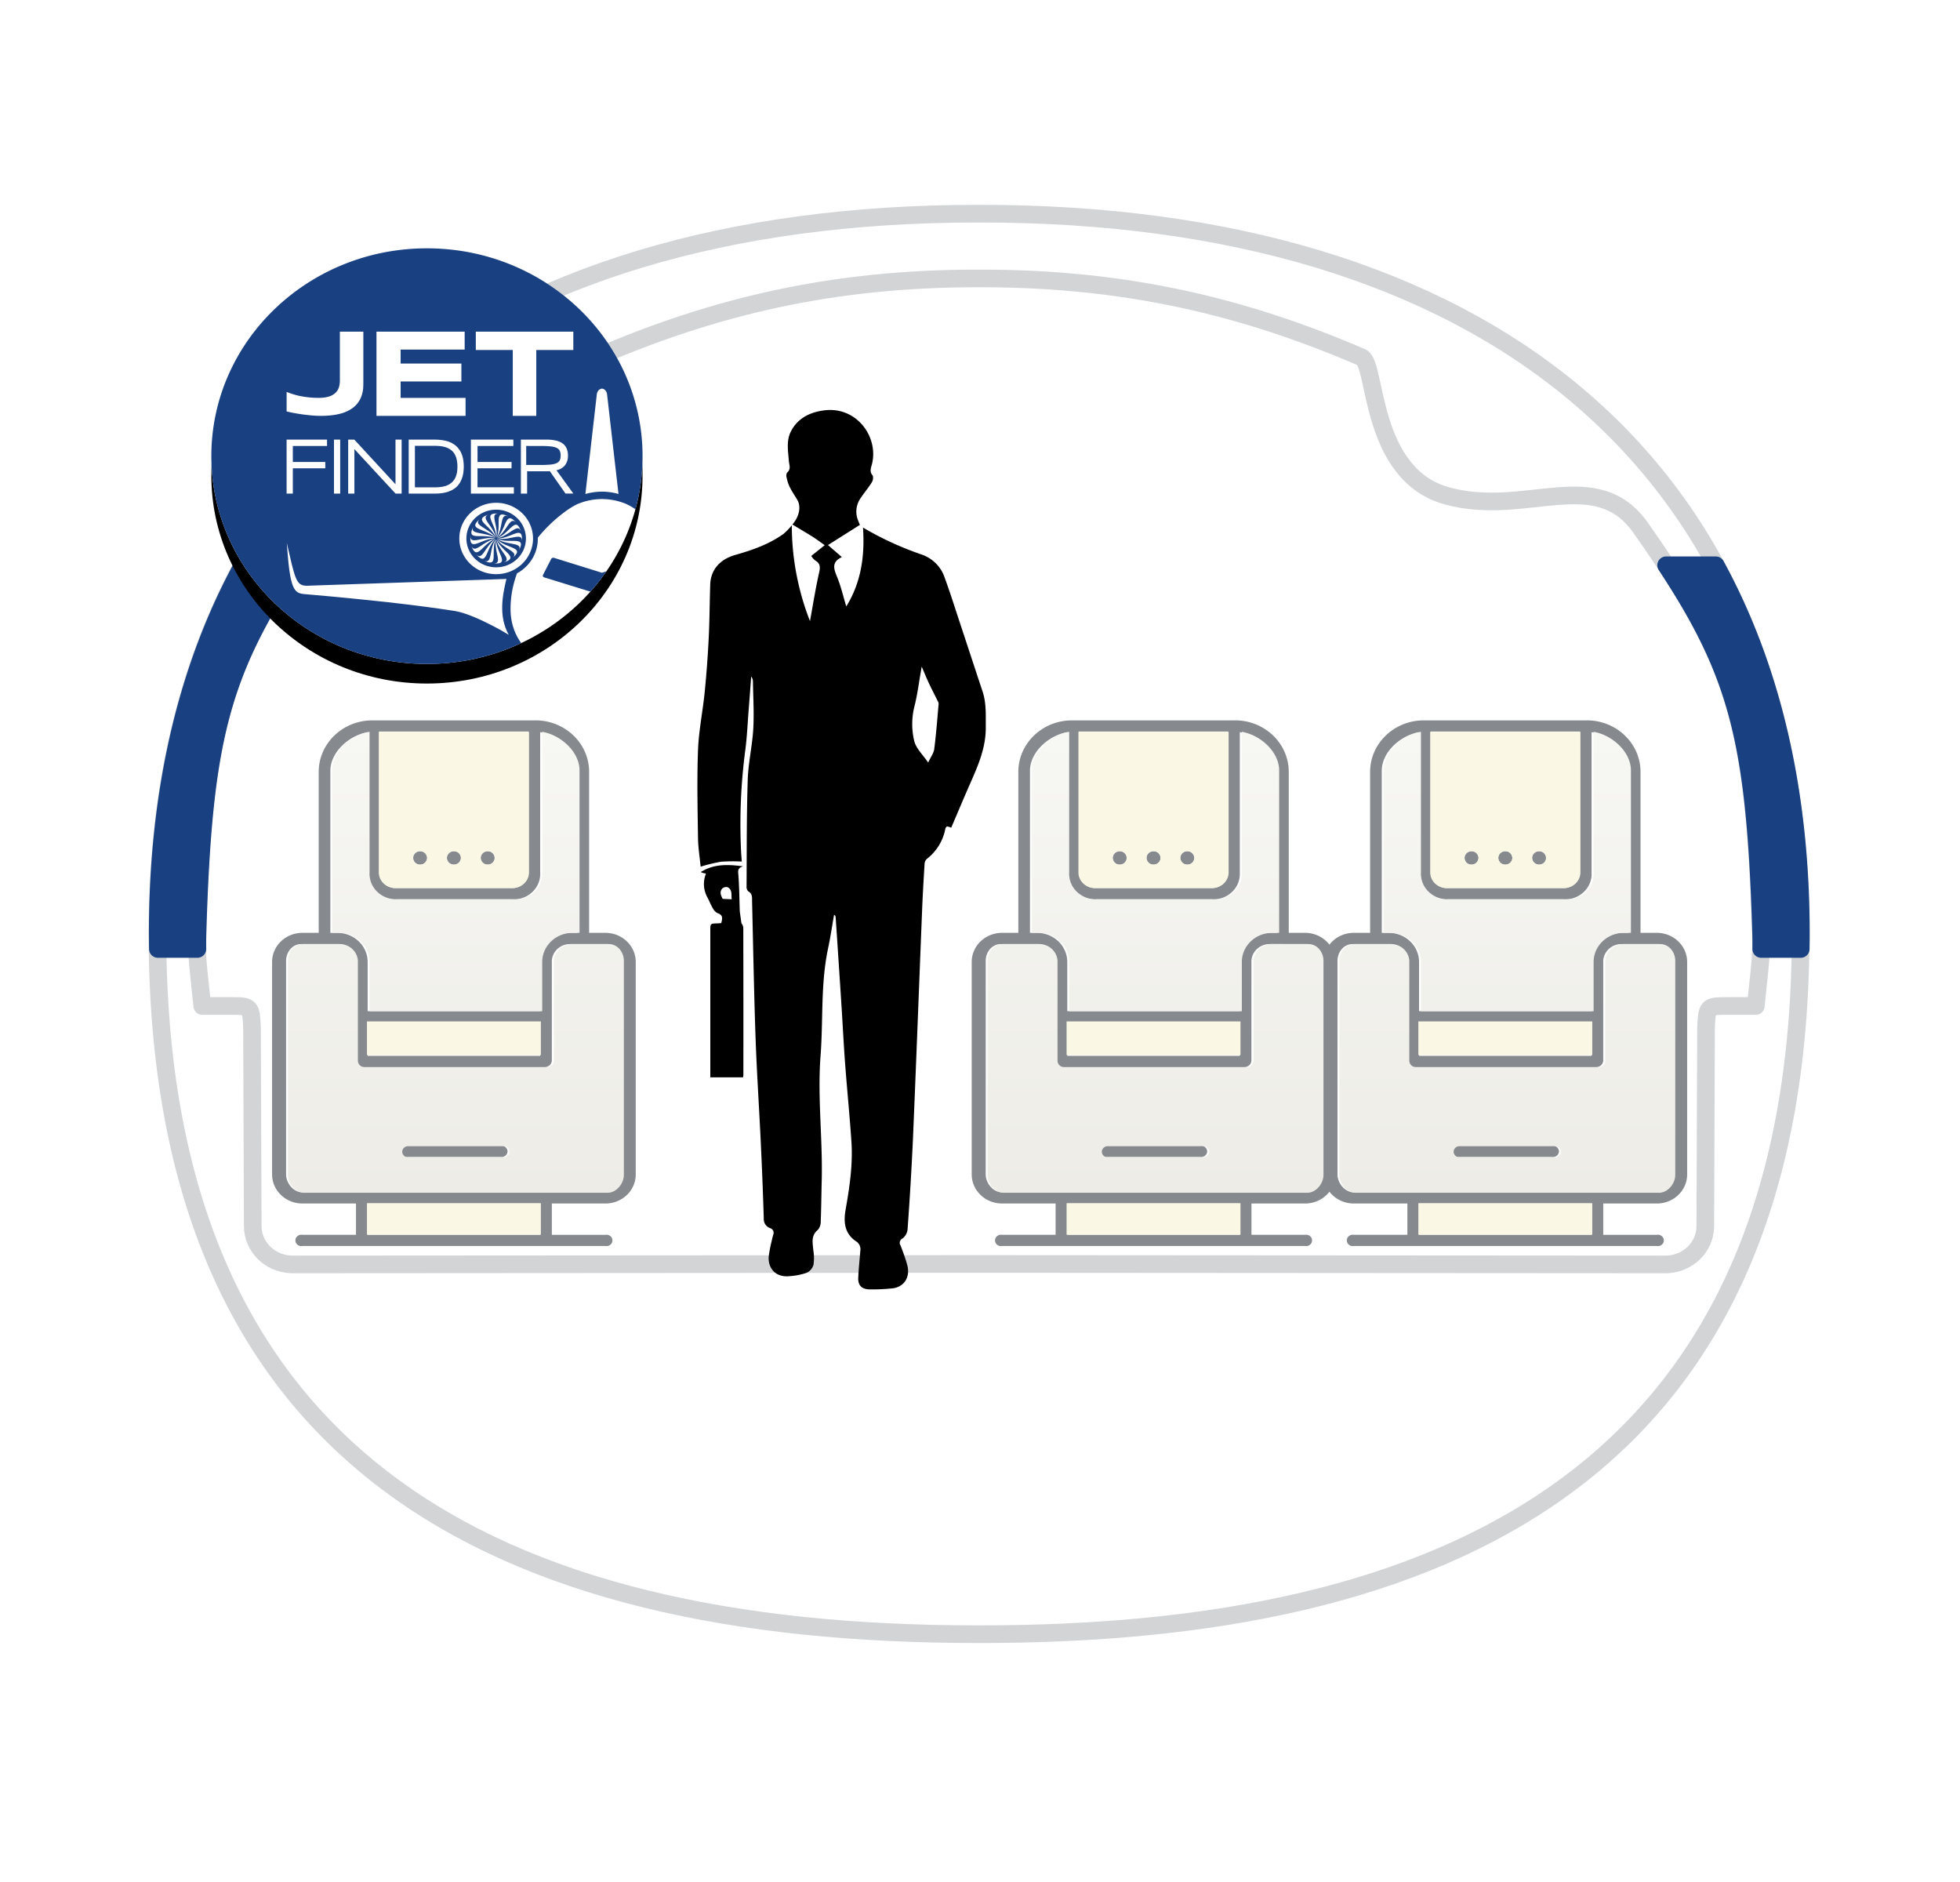
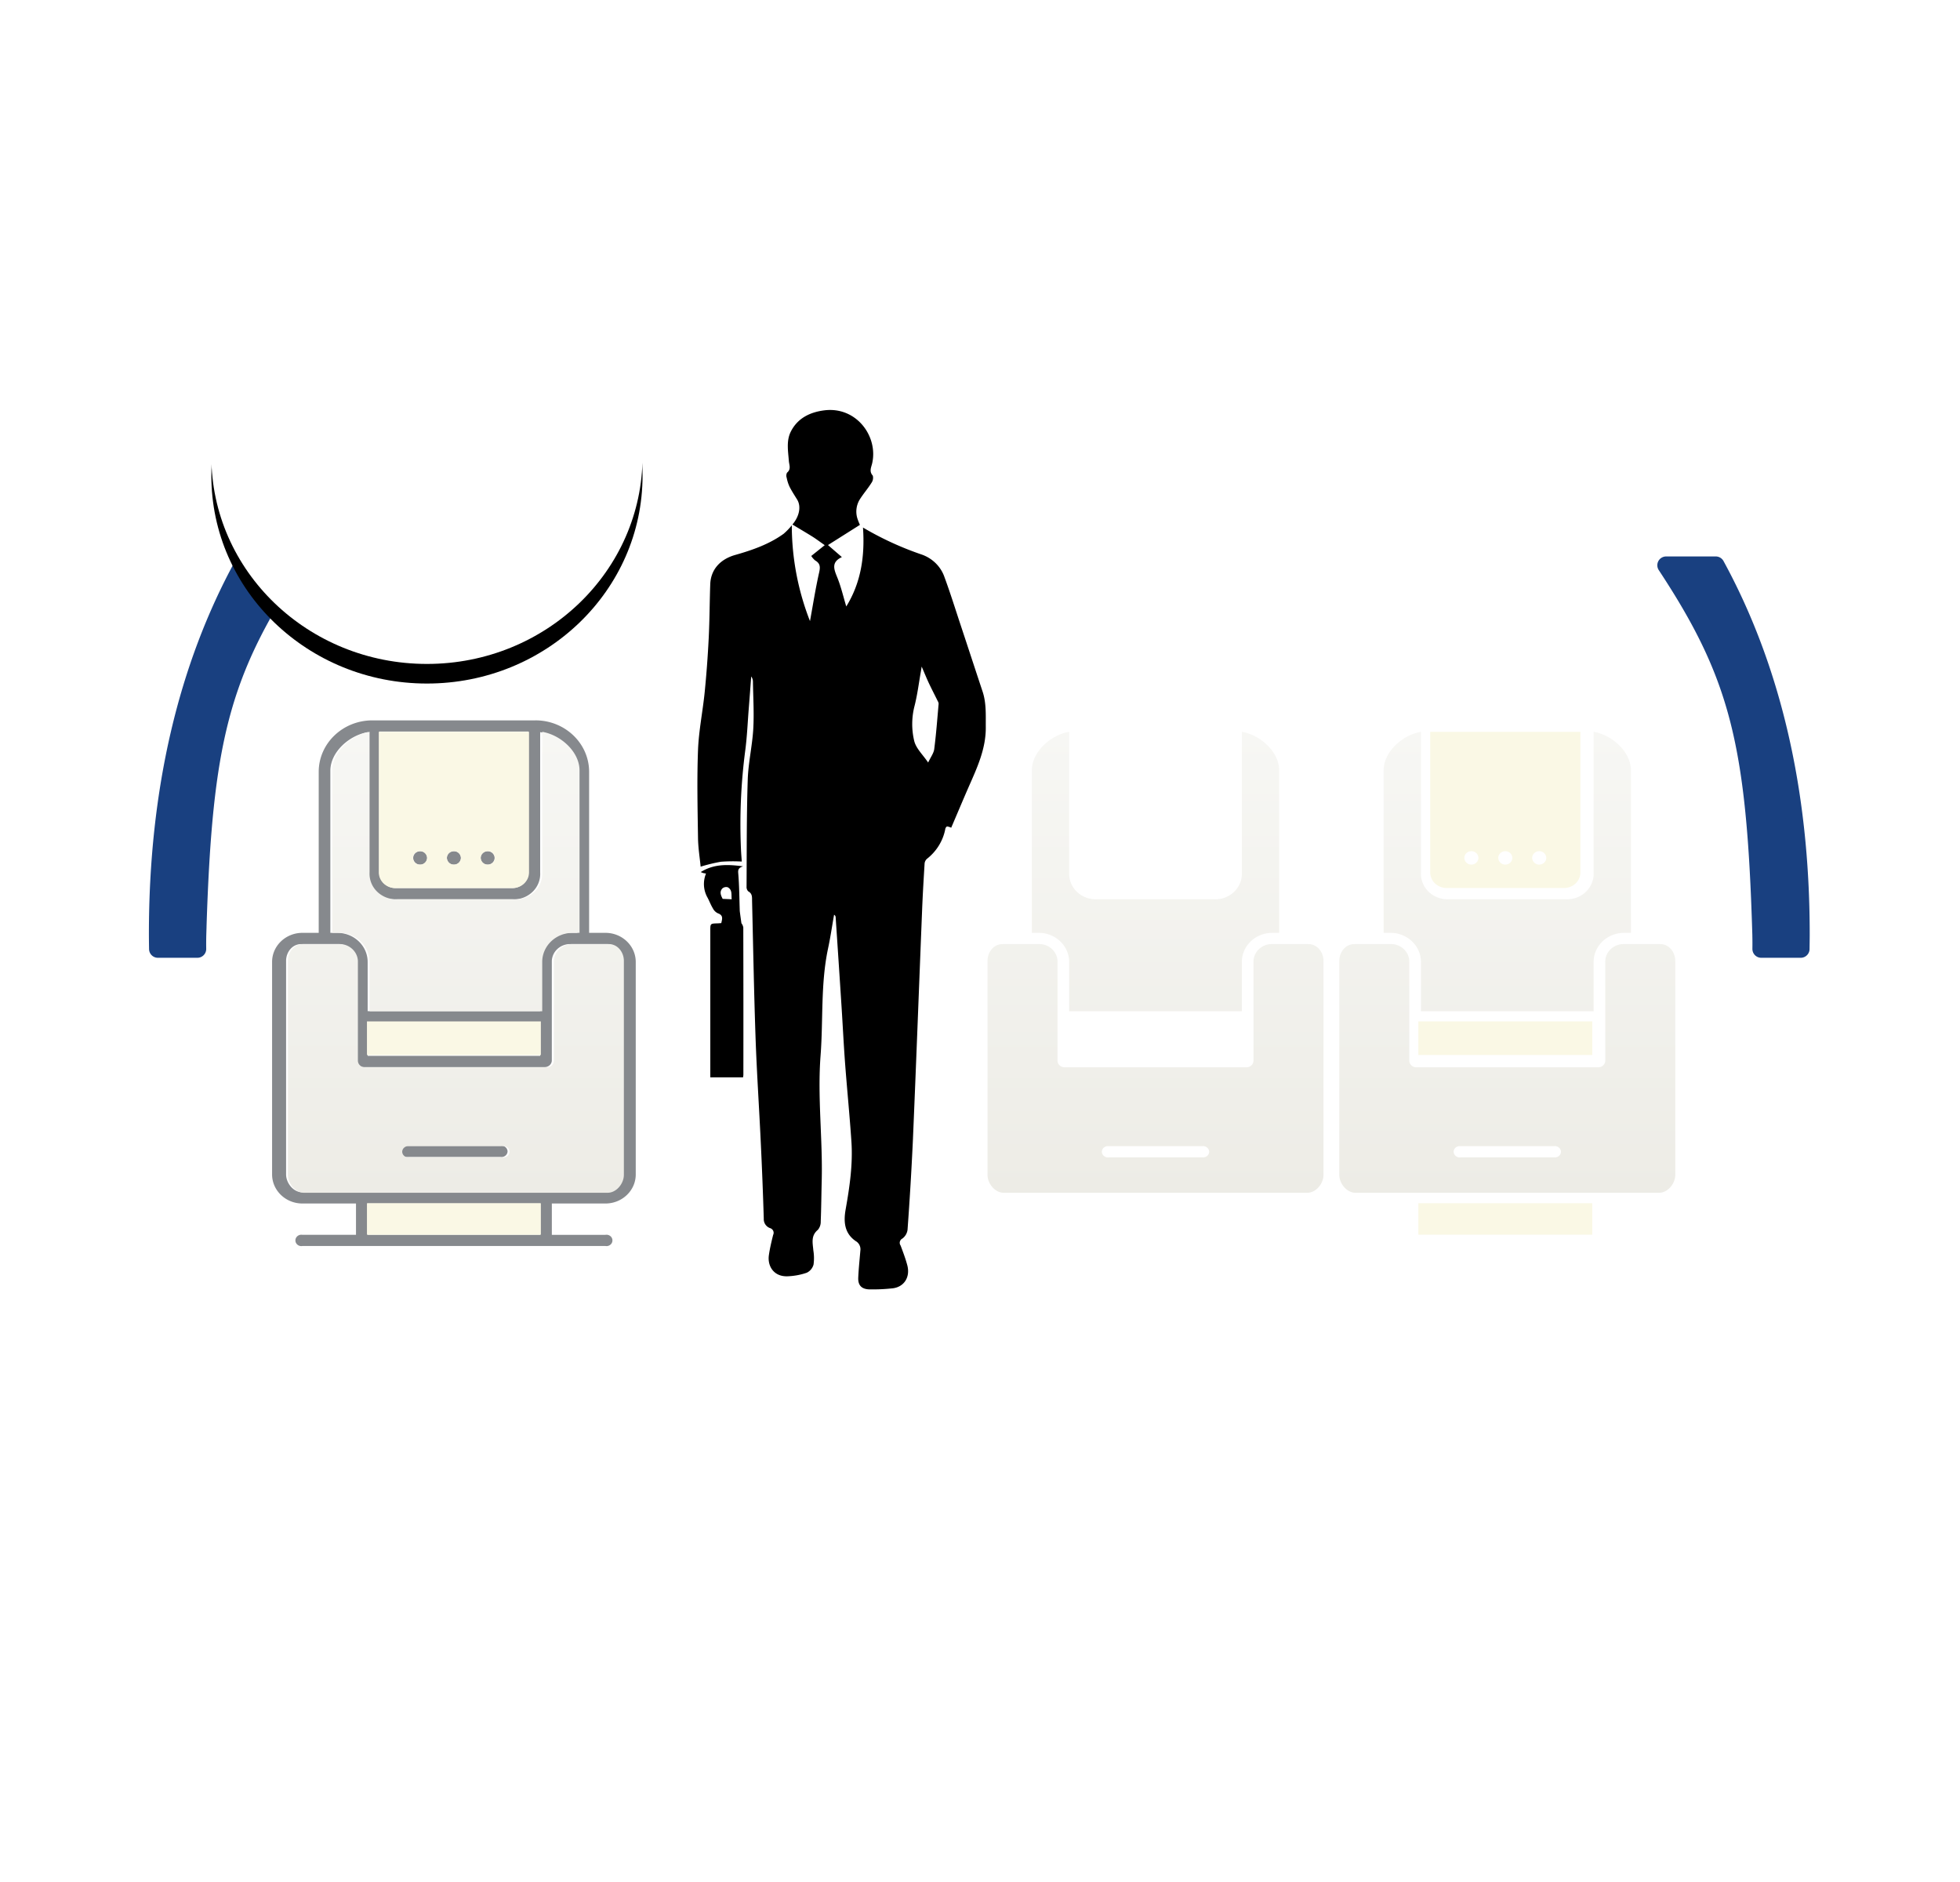
<svg xmlns="http://www.w3.org/2000/svg" xmlns:xlink="http://www.w3.org/1999/xlink" width="100" height="96">
  <defs>
    <linearGradient id="a" x1="50%" x2="50%" y1="0%" y2="100%">
      <stop offset="0%" stop-color="#F7F7F4" />
      <stop offset="100%" stop-color="#EDECE6" />
    </linearGradient>
    <ellipse id="c" cx="11" cy="10.6" rx="11" ry="10.6" />
    <filter id="b" width="118.2%" height="118.9%" x="-9.1%" y="-4.7%" filterUnits="objectBoundingBox">
      <feOffset dy="1" in="SourceAlpha" result="shadowOffsetOuter1" />
      <feGaussianBlur in="shadowOffsetOuter1" result="shadowBlurOuter1" stdDeviation=".5" />
      <feColorMatrix in="shadowBlurOuter1" values="0 0 0 0 0 0 0 0 0 0 0 0 0 0 0 0 0 0 0.109 0" />
    </filter>
  </defs>
  <g fill="none" fill-rule="evenodd">
-     <path fill="#FFF" fill-rule="nonzero" stroke="#D2D4D6" stroke-linejoin="round" stroke-width=".9" d="M49.843 14.203c-7.318 0-13.35 1.408-19.41 4.022-.787.34-.374 5.998-4.392 7.079-4.017 1.08-7.588-1.61-9.86 1.636l-.283.407c-4.52 6.501-5.499 9.714-5.824 19.892l-.01.317c-.043 1.357.067 1.867.196 3.191l.06.567h1.578c.882.003.906.058.957 1.022l.003.097.037 10.111c.003 1.042.852 1.899 1.931 1.95l.101.003 35.131-.023 34.917.023.1-.002c1.058-.05 1.898-.875 1.93-1.895v-.055l.038-10.111.002-.098.014-.24c.051-.762.15-.781 1.043-.781h1.48l.058-.567.027-.263c.113-1.094.203-1.625.173-2.791l-.004-.138c-.32-10.642-1.306-13.769-6.117-20.616-2.27-3.246-5.842-.556-9.86-1.636-4.017-1.08-3.605-6.74-4.39-7.078-5.988-2.583-11.949-3.99-19.15-4.023h-.477zm0 69.156c-24.524 0-41.81-8.769-41.81-35.746 0-24.334 16.57-36.713 41.81-36.713h.216c25.24 0 41.81 12.379 41.81 36.713 0 26.708-16.942 35.568-41.076 35.743l-.734.003h-.216z" />
    <path fill="#86898D" d="M21.439 43.421a.35.35 0 0 1 .357.342.35.35 0 0 1-.357.342.35.35 0 0 1-.357-.34.34.34 0 0 1 .105-.244.364.364 0 0 1 .252-.1zm3.439 0a.35.35 0 0 1 .357.342.35.35 0 0 1-.357.342.35.35 0 0 1-.357-.34c0-.092.038-.18.105-.244s.158-.1.252-.1zm-1.72 0a.35.35 0 0 1 .357.342c0 .19-.16.342-.356.342a.35.35 0 0 1-.357-.34c0-.092.037-.18.104-.244s.158-.1.253-.1zm3.808-6.105h-7.614v7.19c0 .44.373.798.832.798h5.947c.46 0 .832-.357.833-.798v-7.19zm.594.031v7.16c.022.368-.121.73-.394.99a1.381 1.381 0 0 1-1.033.378h-5.948c-.384.02-.76-.117-1.032-.378a1.272 1.272 0 0 1-.395-.99v-7.16c-.963.17-1.901 1.027-1.903 1.966v8.272h.357c.854.001 1.545.665 1.546 1.484v2.51h8.8v-2.51c.002-.82.694-1.483 1.547-1.484h.357v-8.272c-.001-.939-.94-1.799-1.903-1.966zm0 14.802h-8.8v1.711h8.8v-1.71zm-2.021 6.298c.088-.013.177.01.245.065s.109.135.112.22a.288.288 0 0 1-.106.215.315.315 0 0 1-.237.07h-4.774a.327.327 0 0 1-.245-.066.293.293 0 0 1-.111-.22.288.288 0 0 1 .105-.214.313.313 0 0 1 .237-.07h4.773zm-8.267-10.29h-1.903c-.46 0-.773.414-.773.855v10.896c0 .441.373.912.832.913h15.46c.46 0 .833-.472.834-.913V49.012c0-.44-.314-.856-.773-.856h-1.903c-.483.022-.87.393-.892.856v5.077c0 .091-.038.178-.105.242s-.158.1-.252.1H18.52c-.094 0-.185-.036-.252-.1s-.105-.15-.105-.242v-5.077c-.023-.463-.41-.834-.891-.856zM27.559 61.39h-8.8v1.598h8.8V61.39zm-.237-24.645c1.51.002 2.733 1.176 2.735 2.624v8.215h.833c.853 0 1.545.665 1.546 1.484v10.84c0 .818-.692 1.482-1.546 1.482h-2.735v1.598h2.735a.31.31 0 0 1 .307.125.283.283 0 0 1 0 .32.308.308 0 0 1-.307.125H15.428a.306.306 0 0 1-.306-.125.28.28 0 0 1 0-.32.306.306 0 0 1 .306-.125h2.735V61.39h-2.735c-.853 0-1.545-.664-1.546-1.483v-10.84c0-.818.693-1.482 1.546-1.483h.833V39.37c.002-1.448 1.226-2.622 2.735-2.624h8.325z" />
    <path fill="url(#a)" d="M13.782.583v7.17c.021.37-.122.73-.395.993-.273.262-.649.4-1.034.378H6.401a1.383 1.383 0 0 1-1.033-.379 1.272 1.272 0 0 1-.395-.992V.583c-.964.168-1.903 1.028-1.905 1.97v8.286h.358c.854 0 1.546.665 1.547 1.486v2.514h8.809v-2.514c0-.82.693-1.485 1.547-1.486h.357V2.552c-.001-.94-.94-1.802-1.904-1.969zm-2.023 21.136a.317.317 0 0 1 .245.066.294.294 0 0 1 .112.22.29.29 0 0 1-.106.215.317.317 0 0 1-.237.07H6.996a.316.316 0 0 1-.245-.066.288.288 0 0 1-.112-.22.288.288 0 0 1 .106-.215.315.315 0 0 1 .237-.07h4.777zm5.356 2.378c.46 0 .833-.472.833-.914V12.267c0-.44-.313-.856-.773-.857H15.27c-.483.023-.87.394-.893.857v5.087c0 .09-.038.178-.105.242a.362.362 0 0 1-.253.1H4.735a.362.362 0 0 1-.253-.1.334.334 0 0 1-.104-.242v-5.087c-.024-.463-.41-.834-.893-.857H1.58c-.46 0-.773.416-.773.857v10.916c0 .442.373.914.833.914" transform="translate(13.882 36.746)" />
    <path fill="#FAF8E5" d="M21.427 43.42a.35.35 0 0 1 .36.34.352.352 0 0 1-.36.342.351.351 0 0 1-.36-.34c0-.092.039-.179.106-.243.068-.064.16-.1.254-.1zm3.463 0a.35.35 0 0 1 .359.34c0 .188-.16.341-.36.342a.352.352 0 0 1-.36-.34c0-.092.039-.179.107-.243a.369.369 0 0 1 .254-.1zm-1.731 0a.35.35 0 0 1 .359.34.352.352 0 0 1-.36.342.351.351 0 0 1-.36-.34c0-.092.039-.179.106-.243.068-.064.16-.1.255-.1zm3.83-6.09h-7.662v7.17c0 .44.376.796.838.797h5.987c.463 0 .838-.357.838-.797v-7.17zm.606 14.77h-8.873v1.717h8.873v-1.719zm0 9.277h-8.873v1.604h8.873v-1.604z" />
-     <path fill="#86898D" d="M75.082 43.421a.35.35 0 0 1 .357.342.35.35 0 0 1-.357.342.35.35 0 0 1-.357-.34.34.34 0 0 1 .105-.244.364.364 0 0 1 .252-.1zm3.439 0a.35.35 0 0 1 .357.342.35.35 0 0 1-.357.342.35.35 0 0 1-.357-.34c0-.092.038-.18.105-.244s.158-.1.252-.1zm-1.72 0a.35.35 0 0 1 .357.342c0 .19-.16.342-.356.342a.35.35 0 0 1-.357-.34c0-.092.037-.18.104-.244s.158-.1.253-.1zm3.808-6.105h-7.614v7.19c0 .44.373.798.832.798h5.947c.46 0 .832-.357.833-.798v-7.19zm.594.031v7.16c.022.368-.121.73-.394.99a1.381 1.381 0 0 1-1.033.378h-5.948c-.384.02-.76-.117-1.032-.378a1.272 1.272 0 0 1-.395-.99v-7.16c-.963.17-1.901 1.027-1.903 1.966v8.272h.357c.854.001 1.545.665 1.546 1.484v2.51h8.801v-2.51c.001-.82.693-1.483 1.546-1.484h.357v-8.272c-.001-.939-.94-1.799-1.903-1.966zm0 14.802h-8.8v1.711h8.8v-1.71zm-2.021 6.298c.088-.013.177.01.245.065s.109.135.112.22a.288.288 0 0 1-.106.215.315.315 0 0 1-.237.07h-4.774a.327.327 0 0 1-.245-.066.293.293 0 0 1-.111-.22.288.288 0 0 1 .105-.214.313.313 0 0 1 .237-.07h4.773zm-8.267-10.29h-1.903c-.46 0-.773.414-.773.855v10.896c0 .441.373.912.832.913h15.461c.46 0 .832-.472.833-.913V49.012c0-.44-.314-.856-.773-.856h-1.903c-.483.022-.869.393-.892.856v5.077c0 .091-.038.178-.105.242s-.158.1-.252.1h-9.277c-.094 0-.185-.036-.252-.1s-.105-.15-.105-.242v-5.077c-.023-.463-.409-.834-.891-.856zM81.202 61.39h-8.8v1.598h8.8V61.39zm-.237-24.645c1.51.002 2.733 1.176 2.735 2.624v8.215h.833c.853 0 1.545.665 1.546 1.484v10.84c0 .818-.692 1.482-1.546 1.482h-2.735v1.598h2.735a.31.31 0 0 1 .307.125.283.283 0 0 1 0 .32.308.308 0 0 1-.307.125H69.071a.306.306 0 0 1-.306-.125.28.28 0 0 1 0-.32.306.306 0 0 1 .306-.125h2.735V61.39h-2.735c-.853 0-1.545-.664-1.546-1.483v-10.84c.001-.818.693-1.482 1.546-1.483h.833V39.37c.002-1.448 1.226-2.622 2.735-2.624h8.325z" />
    <path fill="url(#a)" d="M13.782.583v7.17c.021.37-.122.73-.395.993-.273.262-.649.4-1.034.378H6.401a1.383 1.383 0 0 1-1.033-.379 1.272 1.272 0 0 1-.395-.992V.583c-.964.168-1.903 1.028-1.905 1.97v8.286h.358c.854 0 1.546.665 1.547 1.486v2.514h8.809v-2.514c0-.82.693-1.485 1.547-1.486h.357V2.552c-.001-.94-.94-1.802-1.904-1.969zm-2.023 21.136a.317.317 0 0 1 .245.066.294.294 0 0 1 .112.22.29.29 0 0 1-.106.215.317.317 0 0 1-.237.07H6.996a.316.316 0 0 1-.245-.066.288.288 0 0 1-.112-.22.288.288 0 0 1 .106-.215.315.315 0 0 1 .237-.07h4.777zm5.356 2.378c.46 0 .833-.472.833-.914V12.267c0-.44-.313-.856-.773-.857H15.27c-.483.023-.87.394-.893.857v5.087c0 .09-.038.178-.105.242a.362.362 0 0 1-.253.1H4.735a.362.362 0 0 1-.253-.1.334.334 0 0 1-.104-.242v-5.087c-.024-.463-.41-.834-.893-.857H1.58c-.46 0-.773.416-.773.857v10.916c0 .442.373.914.833.914" transform="translate(67.525 36.746)" />
    <path fill="#FAF8E5" d="M75.07 43.42a.35.35 0 0 1 .36.34.352.352 0 0 1-.36.342.351.351 0 0 1-.359-.34c0-.092.038-.179.105-.243.068-.064.16-.1.254-.1zm3.463 0a.35.35 0 0 1 .359.34c0 .188-.16.341-.359.342a.352.352 0 0 1-.36-.34c0-.092.038-.179.106-.243a.369.369 0 0 1 .254-.1zm-1.731 0a.35.35 0 0 1 .359.34.352.352 0 0 1-.36.342.351.351 0 0 1-.359-.34c0-.092.038-.179.105-.243.068-.064.16-.1.255-.1zm3.831-6.09H72.97v7.17c0 .44.376.796.838.797h5.987c.463 0 .838-.357.838-.797v-7.17zm.605 14.77h-8.873v1.717h8.873v-1.719zm0 9.277h-8.873v1.604h8.873v-1.604z" />
-     <path fill="#86898D" d="M57.134 43.421a.35.35 0 0 1 .357.342.35.35 0 0 1-.357.342.35.35 0 0 1-.357-.34.34.34 0 0 1 .105-.244.364.364 0 0 1 .252-.1zm3.439 0a.35.35 0 0 1 .357.342.35.35 0 0 1-.357.342.35.35 0 0 1-.357-.34c0-.092.038-.18.105-.244s.158-.1.252-.1zm-1.72 0a.35.35 0 0 1 .357.342c0 .19-.16.342-.356.342a.35.35 0 0 1-.357-.34c0-.092.037-.18.104-.244s.158-.1.253-.1zm3.808-6.105h-7.614v7.19c0 .44.373.798.832.798h5.947c.46 0 .832-.357.833-.798v-7.19zm.594.031v7.16c.022.368-.121.73-.394.99a1.381 1.381 0 0 1-1.033.378H55.88c-.384.02-.76-.117-1.032-.378a1.272 1.272 0 0 1-.395-.99v-7.16c-.963.17-1.901 1.027-1.903 1.966v8.272h.357c.854.001 1.545.665 1.546 1.484v2.51h8.8v-2.51c.002-.82.694-1.483 1.547-1.484h.357v-8.272c-.001-.939-.94-1.799-1.903-1.966zm0 14.802h-8.8v1.711h8.8v-1.71zm-2.021 6.298c.088-.013.177.01.245.065s.109.135.112.22a.288.288 0 0 1-.106.215.315.315 0 0 1-.237.07h-4.774a.327.327 0 0 1-.245-.066.293.293 0 0 1-.111-.22.288.288 0 0 1 .105-.214.313.313 0 0 1 .237-.07h4.773zm-8.267-10.29h-1.903c-.46 0-.773.414-.773.855v10.896c0 .441.373.912.832.913h15.46c.46 0 .833-.472.834-.913V49.012c0-.44-.314-.856-.773-.856H64.74c-.483.022-.87.393-.892.856v5.077c0 .091-.038.178-.105.242s-.158.1-.252.1h-9.277c-.094 0-.185-.036-.252-.1s-.105-.15-.105-.242v-5.077c-.023-.463-.41-.834-.891-.856zM63.254 61.39h-8.8v1.598h8.8V61.39zm-.237-24.645c1.51.002 2.733 1.176 2.735 2.624v8.215h.833c.853 0 1.545.665 1.546 1.484v10.84c0 .818-.692 1.482-1.546 1.482H63.85v1.598h2.735a.31.31 0 0 1 .307.125.283.283 0 0 1 0 .32.308.308 0 0 1-.307.125H51.123a.306.306 0 0 1-.306-.125.28.28 0 0 1 0-.32.306.306 0 0 1 .306-.125h2.735V61.39h-2.735c-.853 0-1.545-.664-1.546-1.483v-10.84c0-.818.693-1.482 1.546-1.483h.833V39.37c.002-1.448 1.226-2.622 2.735-2.624h8.325z" />
    <path fill="url(#a)" d="M13.782.583v7.17c.021.37-.122.73-.395.993-.273.262-.649.4-1.034.378H6.401a1.383 1.383 0 0 1-1.033-.379 1.272 1.272 0 0 1-.395-.992V.583c-.964.168-1.903 1.028-1.905 1.97v8.286h.358c.854 0 1.546.665 1.547 1.486v2.514h8.809v-2.514c0-.82.693-1.485 1.547-1.486h.357V2.552c-.001-.94-.94-1.802-1.904-1.969zm-2.023 21.136a.317.317 0 0 1 .245.066.294.294 0 0 1 .112.22.29.29 0 0 1-.106.215.317.317 0 0 1-.237.07H6.996a.316.316 0 0 1-.245-.066.288.288 0 0 1-.112-.22.288.288 0 0 1 .106-.215.315.315 0 0 1 .237-.07h4.777zm5.356 2.378c.46 0 .833-.472.833-.914V12.267c0-.44-.313-.856-.773-.857H15.27c-.483.023-.87.394-.893.857v5.087c0 .09-.038.178-.105.242a.362.362 0 0 1-.253.1H4.735a.362.362 0 0 1-.253-.1.334.334 0 0 1-.104-.242v-5.087c-.024-.463-.41-.834-.893-.857H1.58c-.46 0-.773.416-.773.857v10.916c0 .442.373.914.833.914" transform="translate(49.577 36.746)" />
-     <path fill="#FAF8E5" d="M57.122 43.42a.35.35 0 0 1 .36.34.352.352 0 0 1-.36.342.351.351 0 0 1-.36-.34c0-.092.039-.179.106-.243.068-.064.16-.1.254-.1zm3.463 0a.35.35 0 0 1 .359.34c0 .188-.16.341-.36.342a.352.352 0 0 1-.36-.34c0-.092.039-.179.107-.243a.369.369 0 0 1 .254-.1zm-1.731 0a.35.35 0 0 1 .359.34.352.352 0 0 1-.36.342.351.351 0 0 1-.36-.34c0-.092.039-.179.106-.243.068-.064.16-.1.255-.1zm3.83-6.09h-7.662v7.17c0 .44.376.796.838.797h5.987c.463 0 .838-.357.838-.797v-7.17zm.606 14.77h-8.873v1.717h8.873v-1.719zm0 9.277h-8.873v1.604h8.873v-1.604z" />
    <path d="m10.088 47.266-.01.317c-.01.313-.01.58-.007.823H8.055a48.399 48.399 0 0 1-.008-.766c0-7.37 1.523-13.642 4.343-18.806h2.533c-3.677 5.581-4.536 9.046-4.836 18.432zm79.768.455-.004-.138c-.29-9.627-1.125-13.104-4.845-18.749h2.532C90.36 34 91.882 40.27 91.882 47.64c0 .258-.005.512-.008.766h-2.016c.003-.207.003-.43-.003-.685z" fill="#194080" fill-rule="nonzero" stroke="#194080" stroke-linejoin="round" stroke-width=".9" />
    <path fill="#000" fill-rule="nonzero" d="M40.43 26.755c.36-.423.454-.928.238-1.277-.132-.213-.27-.423-.382-.645a1.948 1.948 0 0 1-.149-.464.325.325 0 0 1 .019-.259c.218-.181.108-.39.092-.595-.038-.504-.137-1.03.1-1.499.337-.669.953-.988 1.706-1.084 1.64-.208 2.762 1.33 2.443 2.708-.048.206-.162.407.034.624a.451.451 0 0 1-.075.376c-.186.295-.42.561-.603.857-.168.288-.207.63-.11.946.037.112.08.222.131.33l-1.63 1.03.709.614c-.546.255-.41.608-.242 1.02.2.489.318 1.01.466 1.498.76-1.227.953-2.588.853-4.025a16.096 16.096 0 0 0 2.99 1.375c.555.192.986.62 1.169 1.158.295.8.548 1.612.816 2.42.377 1.135.748 2.272 1.125 3.406.2.598.16 1.211.165 1.827.01 1.104-.446 2.074-.878 3.056-.251.573-.493 1.151-.74 1.727l-.147.344a.603.603 0 0 0-.216-.066.201.201 0 0 0-.086.137c-.116.6-.451 1.14-.944 1.522-.07.07-.11.16-.112.257-.048.785-.095 1.571-.126 2.357-.157 3.9-.302 7.798-.468 11.696a172.984 172.984 0 0 1-.275 4.607.668.668 0 0 1-.26.443.248.248 0 0 0-.13.157.233.233 0 0 0 .035.198c.124.33.25.663.341 1.002.168.626-.176 1.15-.814 1.19-.382.04-.765.055-1.149.047-.386-.023-.553-.224-.538-.596.02-.46.07-.919.108-1.378a.483.483 0 0 0-.244-.493c-.577-.401-.617-.995-.507-1.612.203-1.143.372-2.291.295-3.453-.09-1.344-.225-2.686-.326-4.03-.07-.948-.116-1.897-.177-2.846-.098-1.526-.199-3.052-.302-4.578a.145.145 0 0 0-.08-.122c-.102.573-.185 1.15-.307 1.719-.384 1.805-.243 3.642-.382 5.461-.164 2.14.114 4.27.058 6.406-.018.688-.022 1.375-.05 2.063a.628.628 0 0 1-.147.423c-.367.304-.26.677-.23 1.05.04.239.043.482.01.722a.649.649 0 0 1-.345.415c-.317.11-.65.17-.986.182-.691.024-1.027-.515-.948-1.074.049-.348.133-.693.217-1.035a.243.243 0 0 0 .005-.209.258.258 0 0 0-.16-.139.484.484 0 0 1-.322-.483c-.04-1.33-.093-2.66-.158-3.99-.082-1.745-.2-3.488-.261-5.234-.081-2.324-.122-4.65-.178-6.974-.004-.19.025-.377-.194-.497a.313.313 0 0 1-.087-.242c.012-1.82 0-3.64.06-5.458.028-.864.232-1.722.282-2.587.046-.802-.005-1.61-.017-2.415a.454.454 0 0 0-.088-.26c-.043.566-.084 1.133-.13 1.7-.054.695-.083 1.392-.175 2.082a28.967 28.967 0 0 0-.216 5.064c.009.207.028.413.04.595a8.38 8.38 0 0 0-1.063.01c-.35.062-.696.146-1.036.251-.043-.45-.127-.956-.134-1.464-.022-1.493-.057-2.988 0-4.479.037-.99.242-1.974.341-2.962.091-.918.16-1.838.205-2.76.046-.912.046-1.827.078-2.74.028-.756.513-1.279 1.275-1.495.872-.248 1.731-.546 2.47-1.08.152-.132.291-.276.416-.432a13.41 13.41 0 0 0 .928 4.886c.149-.81.28-1.655.469-2.489.063-.28.051-.456-.207-.606a.952.952 0 0 1-.197-.228l.687-.55c-.225-.157-.423-.307-.633-.44-.335-.208-.677-.409-1.016-.614zm6.924 12.142c.132-.281.285-.477.311-.687.099-.768.156-1.54.224-2.311a.257.257 0 0 0-.04-.126c-.152-.31-.312-.616-.459-.928-.12-.256-.225-.518-.366-.843l-.035.217c-.106.595-.179 1.198-.327 1.784a3.692 3.692 0 0 0-.017 1.797c.095.382.445.705.71 1.097zm-11.333 5.662c-.075-.013-.11-.016-.144-.026-.034-.01-.064-.025-.125-.049.668-.42 1.37-.398 2.162-.292-.295.085-.257.237-.243.426.046.583.05 1.17.069 1.755.001.044.001.09.007.133.023.18.049.36.08.587.05.064.082.139.096.217.006 2.508.008 5.015.004 7.522a1.039 1.039 0 0 1-.017.123h-1.67V47.47c0-.36-.002-.36.377-.37.055 0 .11-.008.183-.013.045-.208.12-.399-.18-.503a.554.554 0 0 1-.248-.247c-.103-.171-.175-.36-.267-.538-.22-.38-.25-.835-.084-1.24zm.85 1.292.461.02c-.029-.234.044-.48-.205-.613a.3.3 0 0 0-.266.056c-.168.175-.08.363.01.537z" />
    <g transform="translate(10.783 12.667)">
      <use fill="#000" filter="url(#b)" xlink:href="#c" />
      <use fill="#FFF" xlink:href="#c" />
    </g>
-     <path d="M21.783 12.667c6.075 0 11 4.746 11 10.6 0 .937-.126 1.845-.363 2.71a3.114 3.114 0 0 0-.499-.282 3.26 3.26 0 0 0-1.093-.236l-.116-.003a3.287 3.287 0 0 0-1.21.24l-.04.017-.087.043c-.139.07-.31.176-.502.313l-.13.096a7.57 7.57 0 0 0-1.303 1.26v.057c0 .756-.426 1.415-1.06 1.763a5.175 5.175 0 0 0-.332 1.813c0 .707.21 1.28.544 1.745a11.288 11.288 0 0 1-4.809 1.064c-6.075 0-11-4.746-11-10.6 0-5.854 4.925-10.6 11-10.6zm-7.15 15.028.03.395.03.354.014.162.024.225.025.203.017.125.02.116.017.108.01.05.02.098.021.089.022.08.011.04.024.07.012.035.025.062c.063.148.138.24.226.3l.036.02.02.01.038.017.046.016.025.007.026.006.055.01.03.004.047.006.928.08.827.077.793.077.76.077.488.052.473.05.683.08.32.038.304.037.291.037.331.043.322.043.3.04.384.057.278.042.2.03c.372.059.865.234 1.48.525l.221.107.114.058.112.057.143.074.14.075.14.075.423.248c-.353-.622-.374-1.311-.304-1.897l.01-.08.011-.08.012-.075.013-.075.033-.173.04-.196.064-.275-10.19.348c-.317-.005-.465-.12-.617-.58l-.037-.117-.018-.063-.04-.148-.023-.086-.034-.136-.05-.213-.196-.841zm13.612.756.023.005 2.444.76.226-.07c-.25.36-.522.705-.815 1.032l-2.357-.726-.013-.005c-.042-.018-.065-.056-.058-.093l.006-.02.422-.826.006-.01c.023-.034.07-.052.116-.047zm-2.93-2.803c-1.04 0-1.88.815-1.88 1.82s.841 1.82 1.88 1.82c1.04 0 1.88-.813 1.88-1.82 0-1.005-.842-1.82-1.88-1.82zm0 .35c.838 0 1.518.659 1.518 1.47 0 .813-.68 1.47-1.518 1.47-.839 0-1.519-.657-1.519-1.47 0-.811.68-1.47 1.52-1.47zm-.007 1.512-.009.056a1.155 1.155 0 0 0-.004.304l.01.08.01.07.008.045.013.067.047.225.01.055.005.034.005.033c.02.167-.016.268-.213.257a.81.81 0 0 0 .118.008c.276 0 .33-.091.295-.245l-.007-.027-.008-.026-.009-.028-.02-.058-.027-.063-.079-.19-.015-.036-.022-.057-.02-.06-.027-.08-.01-.041-.012-.041-.01-.043a1.102 1.102 0 0 1-.022-.13l-.005-.066-.002-.043zm-.017-.005a1.325 1.325 0 0 0-.143.297l-.02.06-.019.07-.022.09-.02.09-.036.184-.02.09-.01.033-.009.03c-.048.152-.12.225-.294.145.03.017.065.033.107.05.247.1.335.042.366-.104l.005-.026.004-.027.004-.043.003-.062.001-.067.002-.224.003-.081.003-.041.003-.042.004-.042.004-.042c.01-.074.024-.15.046-.224l.024-.074.014-.04zm.033.004.008.028a1.072 1.072 0 0 0 .101.266l.026.05.024.043.025.04.05.08.051.076.097.14.044.064.02.03.017.03.016.028c.076.14.078.24-.103.302a.807.807 0 0 0 .112-.037c.238-.095.266-.192.193-.31l-.015-.022-.015-.02-.026-.033-.02-.022-.043-.046-.036-.035-.16-.157-.027-.03-.07-.074-.07-.08-.04-.05-.038-.052-.037-.054-.023-.038-.02-.038-.02-.04-.02-.04zm-.045-.015c-.052.037-.097.07-.132.102l-.043.04a2.12 2.12 0 0 0-.08.085l-.037.043-.06.076-.055.075-.04.056-.107.157-.033.047-.042.056-.02.025c-.095.11-.183.153-.293.06l-.024-.023-.012-.013.013.016c.018.022.04.045.065.07.18.173.281.164.365.06l.015-.022.022-.033.014-.024.013-.026.028-.056.02-.045.098-.223.026-.055.027-.055.04-.075.032-.056.023-.037.024-.036a.902.902 0 0 1 .08-.107l.044-.05.03-.032zm.062.009c.047.064.09.115.128.152l.036.035.037.032.037.032.058.045.038.029.058.04.038.027.057.037.176.114.047.03.03.02.027.02.026.022c.112.092.153.178.044.289l-.026.023.028-.021.03-.025.03-.03c.18-.173.17-.272.062-.353l-.02-.015-.036-.02-.024-.014-.055-.026-.077-.034-.137-.056-.093-.038-.057-.025-.057-.026-.039-.02-.077-.04-.057-.032-.038-.023a1.983 1.983 0 0 1-.11-.077l-.053-.043-.03-.03zm-.067-.024a1.317 1.317 0 0 0-.352.127l-.073.04-.084.05-.04.024-.06.038-.18.117-.048.03-.046.026-.03.015-.028.014c-.112.049-.198.044-.256-.072l-.013-.03-.006-.015.012.04.026.068c.098.23.198.257.32.187l.022-.015.022-.015.033-.025.046-.04.024-.02.2-.19.03-.027.076-.068.065-.054.052-.04.071-.05.057-.034.038-.022.04-.021.04-.02.042-.018zm.076.01a1.247 1.247 0 0 0 .308.14l.064.02.071.019.047.01.047.01.091.02.19.036.094.02.034.008.032.01c.135.04.21.098.173.222l-.01.03-.014.03.017-.03a.852.852 0 0 0 .034-.072c.103-.24.043-.324-.107-.354l-.028-.005-.027-.004-.044-.003-.064-.004h-.07l-.13-.002h-.1l-.085-.004-.042-.002-.043-.003-.087-.008a1.722 1.722 0 0 1-.232-.044l-.076-.024-.043-.015zm-1.345-.138-.002.018a.875.875 0 0 0-.005.094c0 .267.094.318.253.285l.027-.006.056-.017.03-.01.095-.035.234-.091.06-.021.06-.02.083-.026.042-.011.087-.02c.044-.01.09-.016.134-.021l.07-.006.044-.001-.03-.005a1.249 1.249 0 0 0-.312-.01l-.067.006-.05.006-.049.007-.072.01-.07.014-.174.034-.08.015-.09.014-.05.004h-.03c-.114 0-.185-.037-.193-.16v-.047zm2.373-.16-.027.005-.056.017-.06.02-.065.025-.196.077-.097.035-.06.02-.042.014-.063.018-.064.016-.044.01a1.965 1.965 0 0 1-.134.02l-.069.006h-.045l.03.006c.052.007.097.012.137.014h.063c.046 0 .092-.002.137-.006l.067-.007.05-.006.048-.007.095-.017.218-.042.096-.017.036-.005.034-.004.032-.003.031-.001c.114 0 .185.038.193.16l.001.033v.014l.002-.017a.86.86 0 0 0 .005-.094c0-.267-.094-.318-.253-.285zm-.164-.39-.023.014-.022.015-.033.025-.023.02-.047.04-.037.035-.162.155-.076.068-.063.054-.05.04-.052.039-.036.025-.037.024-.038.023-.038.022-.04.02-.04.02-.042.019.03-.007a1.33 1.33 0 0 0 .322-.12l.073-.04.043-.024.082-.05.06-.038.127-.084.051-.033.05-.03.06-.034.043-.02c.112-.05.198-.045.256.07l.013.03.002.004-.008-.028a.662.662 0 0 0-.026-.068c-.098-.23-.198-.257-.32-.187zm-2.062.073-.017.029a.852.852 0 0 0-.034.073c-.103.24-.043.324.107.354l.028.005.027.004.045.004.064.003h.2l.1.003.084.003.085.005.044.004.043.004c.077.01.155.023.232.044l.076.024.043.015-.026-.015a1.27 1.27 0 0 0-.282-.125l-.064-.02-.07-.018-.095-.021-.09-.02-.19-.035-.059-.012-.07-.016-.032-.01c-.145-.043-.22-.107-.163-.25l.014-.032zm1.733-.361-.015.02-.022.034-.014.024-.027.053-.035.074-.057.133-.04.09-.026.055-.027.055-.04.075-.032.056-.023.037-.024.036a.902.902 0 0 1-.08.107l-.044.05-.03.032.024-.016c.042-.03.077-.058.107-.084l.027-.025.018-.017a2.12 2.12 0 0 0 .08-.085l.037-.043.03-.038.058-.076.027-.037.04-.056.107-.157.033-.046.021-.03.021-.027.021-.025c.094-.11.182-.153.292-.06l.024.023.012.013-.013-.016a.983.983 0 0 0-.065-.07c-.179-.173-.28-.164-.365-.06zm-1.408-.025c-.027.02-.057.045-.089.075-.179.174-.17.273-.06.354l.02.015.035.02.025.014.054.026.03.014.047.02.23.094.057.025.057.026.077.039.058.03.038.023.038.023c.038.024.074.05.11.077l.053.043.033.03-.018-.023a1.087 1.087 0 0 0-.112-.13l-.036-.035-.037-.032-.075-.062-.058-.044-.058-.04-.095-.064-.176-.114-.047-.031-.03-.02-.027-.02-.026-.021c-.12-.1-.158-.19-.018-.312zm.981-.09-.005.026-.004.027-.004.043-.003.062v.067l-.002.127v.097l-.004.08-.003.042-.003.042-.004.042-.004.042c-.01.074-.024.15-.046.224l-.024.074-.016.04.016-.024c.036-.057.063-.107.081-.15.018-.04.034-.082.048-.123l.02-.061.02-.07.021-.09.02-.09.036-.183.02-.09.01-.033.01-.031c.047-.151.12-.224.293-.144a.912.912 0 0 0-.107-.05c-.247-.1-.335-.042-.366.104zm-.53-.146a.799.799 0 0 0-.11.037c-.239.095-.266.192-.194.31l.015.022.024.03.018.023.04.045.022.023.195.192.07.073.057.062.04.048.04.05.04.053.012.018.024.036.023.038.021.038.02.04.018.036-.006-.025a1.072 1.072 0 0 0-.1-.266l-.027-.05-.049-.084-.05-.08-.05-.075-.098-.14-.044-.064-.02-.03-.017-.03-.016-.028c-.076-.14-.078-.24.103-.302zm.393-.057c-.276 0-.33.09-.295.244l.007.027.008.026.01.028.02.058.026.063.08.19.036.093.02.059.033.1.016.063.01.043c.01.042.017.086.022.13l.005.066.001.04.006-.025a1.175 1.175 0 0 0 .008-.332l-.01-.08-.01-.07-.008-.045-.013-.067-.047-.225-.01-.055-.005-.034-.005-.033c-.02-.167.016-.268.213-.257a.823.823 0 0 0-.118-.007zm5.39-6.372-.015.002c-.117.018-.213.12-.24.255l-.006.035-.583 5.084c.218-.063.448-.102.686-.116l.12-.004h.04v-.001l.102.002c.222.008.436.04.64.09l.101.028-.585-5.103c-.022-.132-.107-.234-.214-.265l-.03-.006-.015-.001zm-14.024 2.602h-2.064v2.753h.318v-1.291h1.656v-.321h-1.656v-.818h1.745v-.323zm.67 0h-.317v2.753h.317v-2.753zm.722 0h-.314v2.753h.317v-2.27l2.1 2.27h.31v-2.753h-.313v2.277l-2.1-2.277zm4.1 0h-1.327v2.753h1.358c.128-.001.252-.01.37-.028.126-.02.244-.05.353-.093.11-.043.21-.1.3-.17.09-.072.167-.16.23-.262.063-.103.112-.223.147-.36.034-.136.051-.291.051-.465 0-.26-.038-.48-.114-.657a1.081 1.081 0 0 0-.316-.427 1.202 1.202 0 0 0-.473-.226 2.425 2.425 0 0 0-.554-.065h-.025zm4.012 0h-2.165v2.753h2.193v-.323h-1.856v-.968H26.1v-.321h-1.736v-.818h1.828v-.323zm1.67 0h-1.285v2.753h.318V24.04h.99c.03 0 .06 0 .088-.002h.026l.027-.002.027-.002.801 1.143h.4l-.862-1.19.012-.002.014-.004a.755.755 0 0 0 .4-.237.773.773 0 0 0 .16-.508.905.905 0 0 0-.065-.354.608.608 0 0 0-.205-.26.92.92 0 0 0-.348-.15 2.128 2.128 0 0 0-.477-.048h-.02zm-5.682.317h.026c.107 0 .208.008.303.02.102.015.196.038.282.07a.918.918 0 0 1 .23.129.705.705 0 0 1 .17.193.968.968 0 0 1 .108.275c.026.106.04.23.04.37 0 .21-.03.384-.086.52a.785.785 0 0 1-.234.32c-.1.08-.22.137-.362.17-.144.034-.303.05-.477.05h-1.01v-2.117h1.01zm5.416.006c.19 0 .348.007.48.02.132.013.238.038.318.074.076.035.13.083.162.143.033.063.05.146.05.252 0 .107-.018.19-.05.25a.329.329 0 0 1-.165.14c-.08.037-.188.06-.322.073a5.854 5.854 0 0 1-.502.018h-.719v-.97zm-9.057-5.831h-1.197v2.494c0 .128-.017.245-.052.352a.649.649 0 0 1-.178.28.844.844 0 0 1-.334.185c-.14.045-.314.067-.523.067a4.794 4.794 0 0 1-.972-.1 3.421 3.421 0 0 1-.36-.096l-.156-.054-.143-.053v.995c.09.023.2.047.332.073a9.407 9.407 0 0 0 .927.129c.17.016.336.024.498.024.343 0 .648-.032.916-.095a1.91 1.91 0 0 0 .678-.292c.184-.132.324-.3.42-.503a1.58 1.58 0 0 0 .138-.565l.006-.165v-2.675zm5.17 0h-4.5v4.296h4.546v-.916h-3.313v-.838h3.1v-.916h-3.1v-.71h3.267v-.916zm5.544 0h-4.976v.935h1.886v3.36h1.2v-3.36h1.89v-.935z" fill="#194080" />
  </g>
</svg>